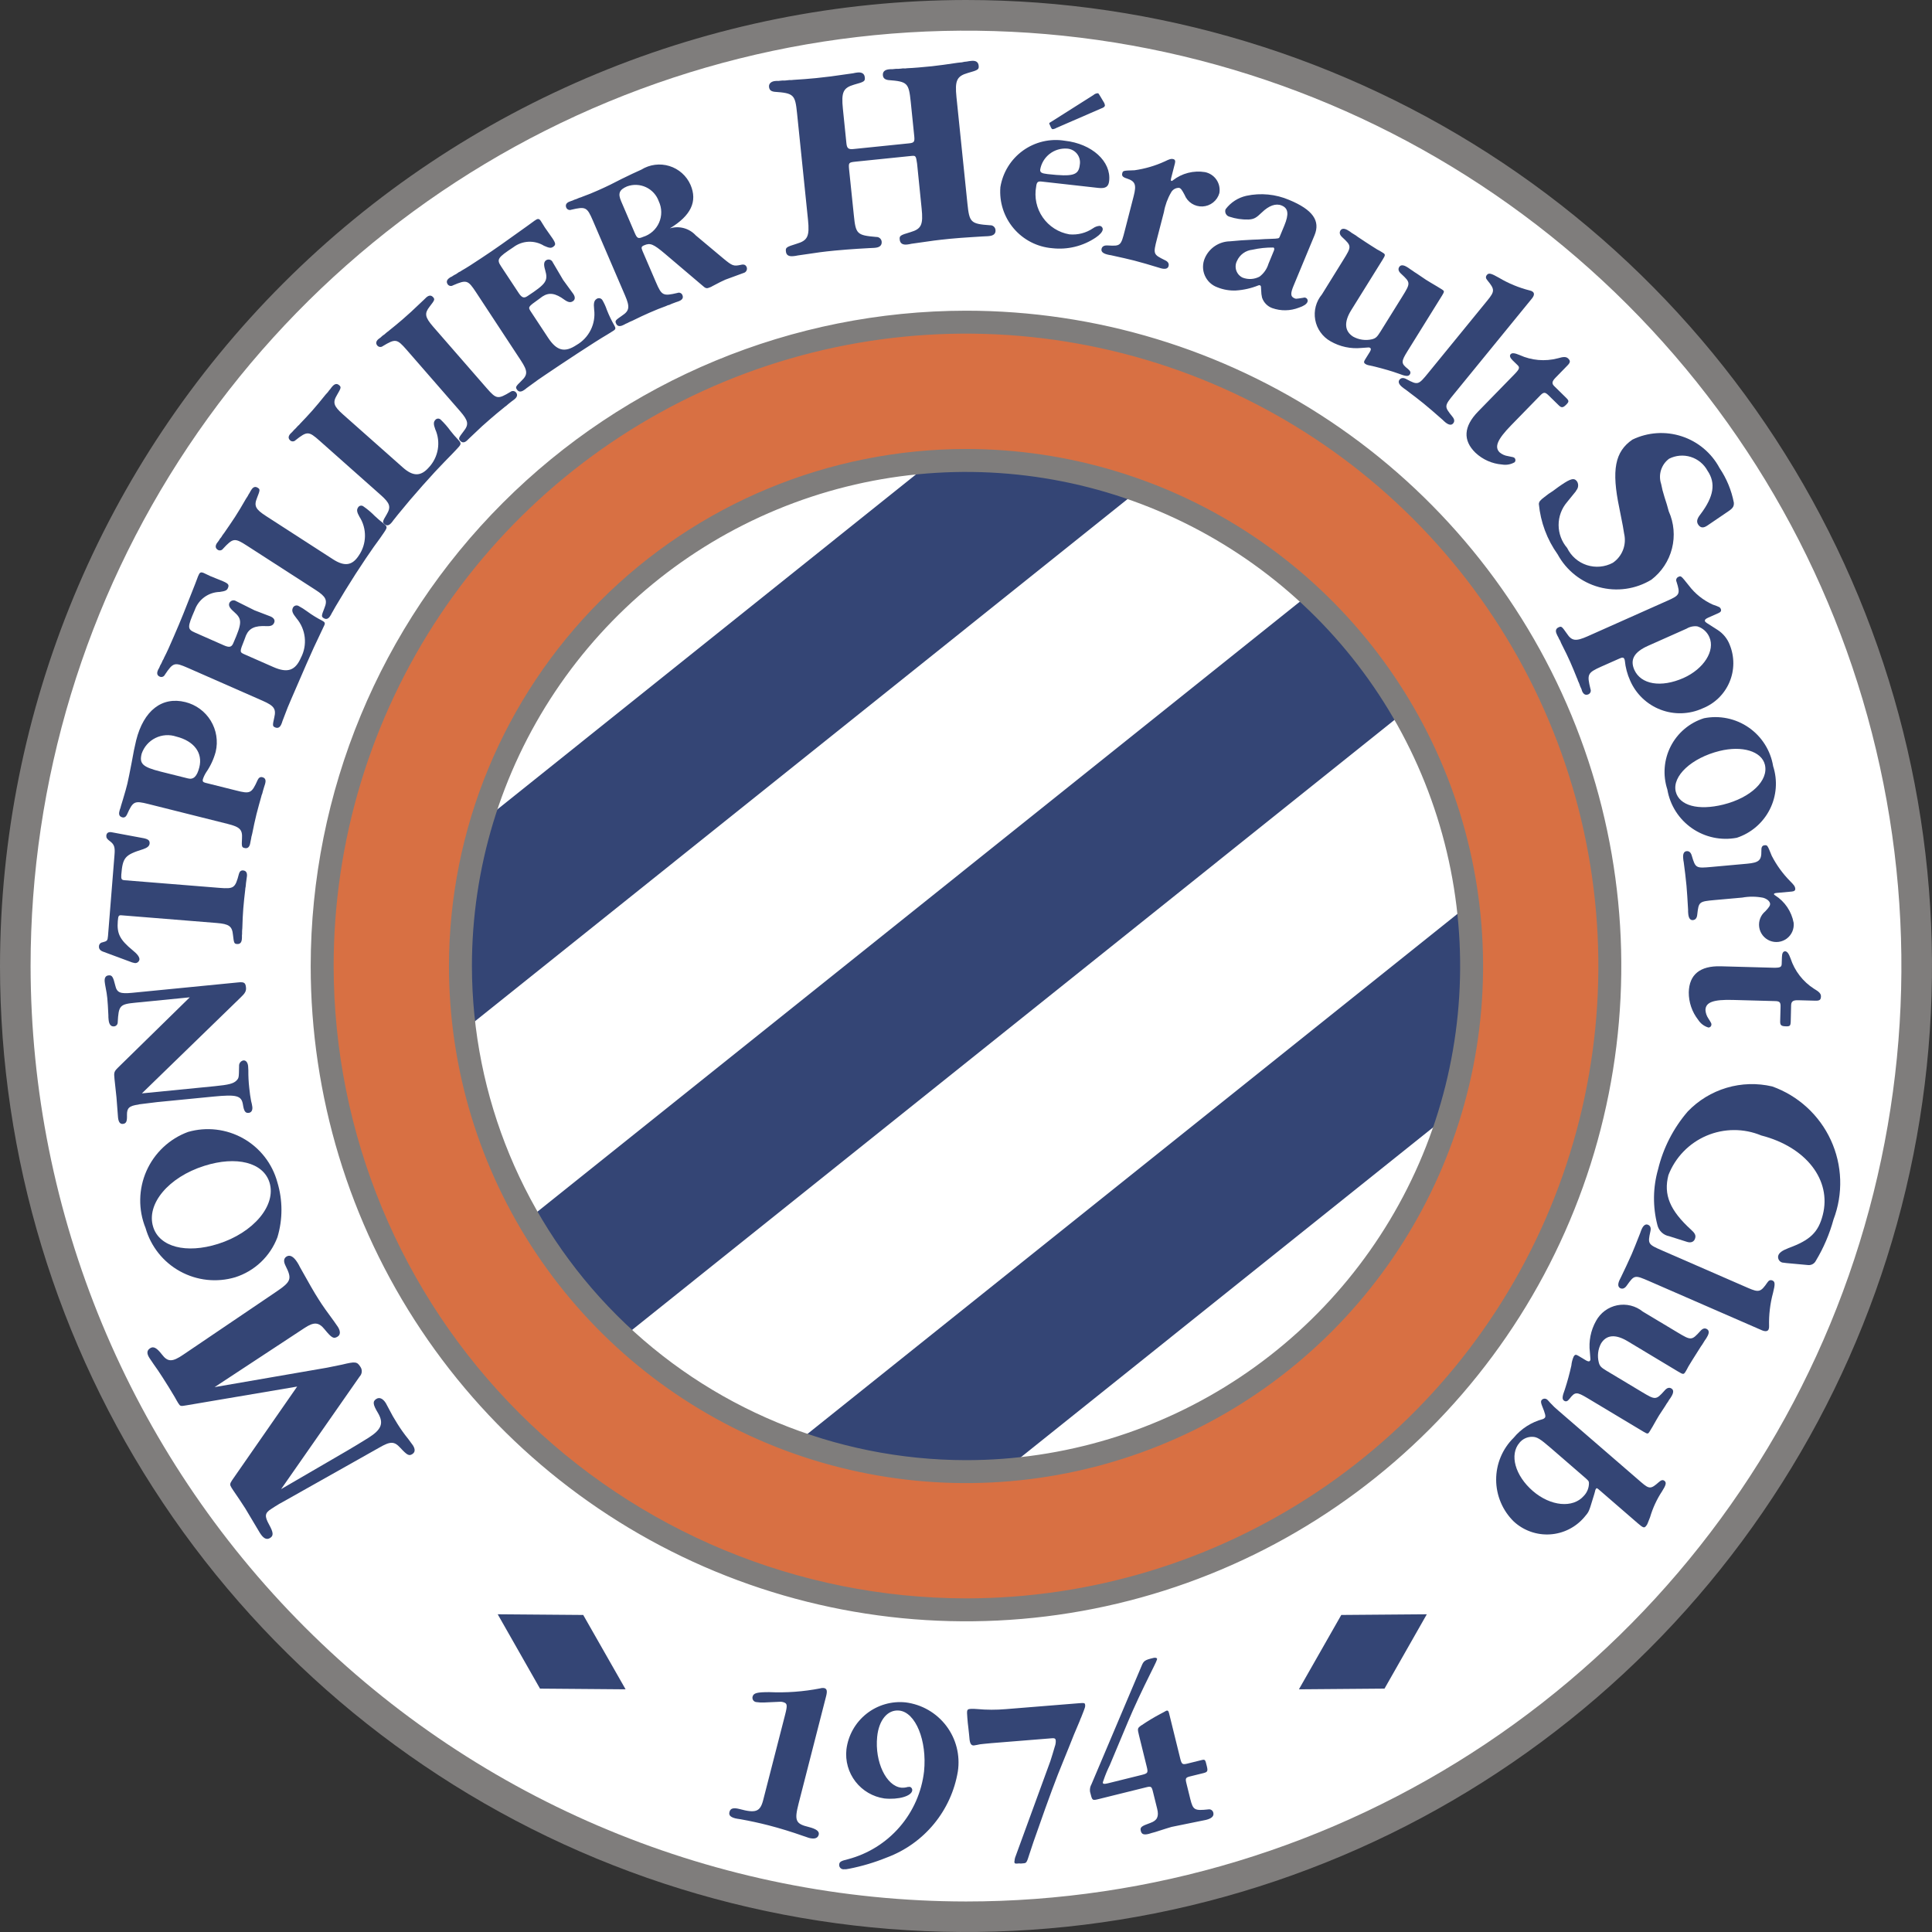
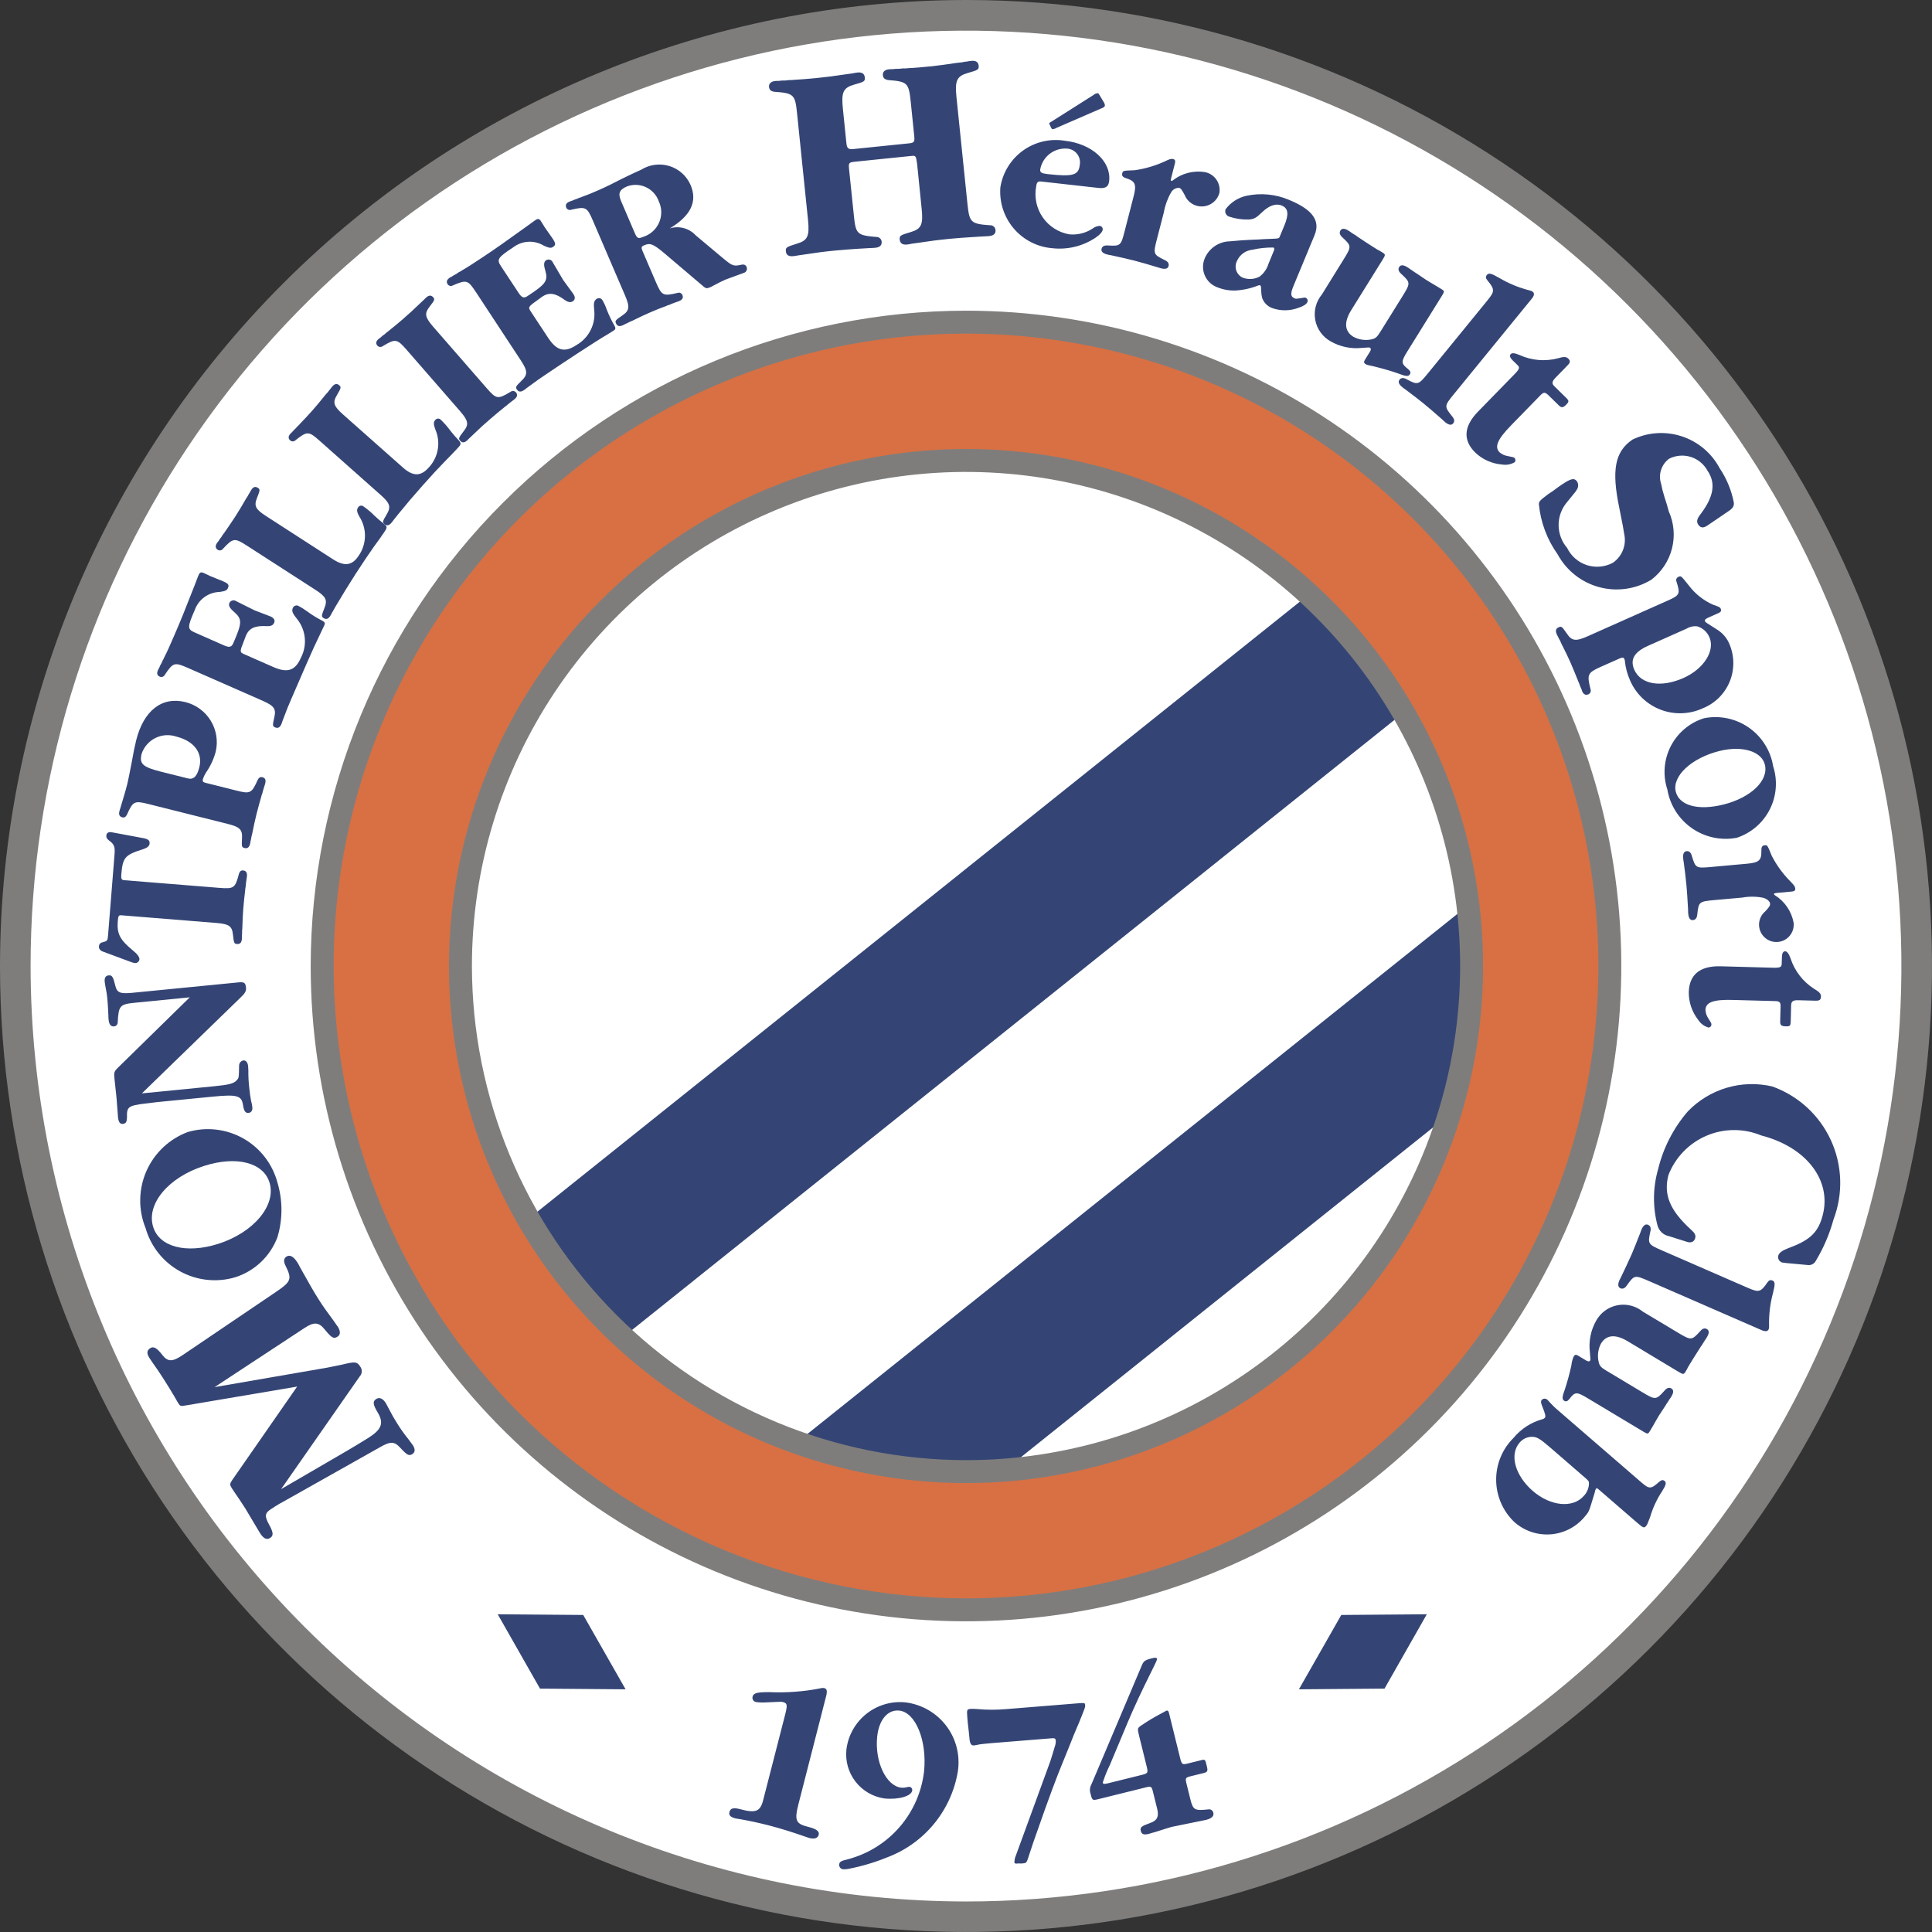
<svg xmlns="http://www.w3.org/2000/svg" width="150" height="150" viewBox="0 0 150 150" fill="none">
  <rect x="0" y="0" width="150" height="150" fill="#333333" stroke="none" />
-   <path d="M114.209 75.003C114.209 82.767 111.907 90.356 107.594 96.811C103.281 103.266 97.15 108.298 89.978 111.269C82.805 114.24 74.913 115.017 67.298 113.503C59.684 111.988 52.689 108.25 47.2 102.76C41.71 97.271 37.971 90.276 36.456 82.662C34.942 75.048 35.719 67.155 38.69 59.982C41.661 52.81 46.692 46.679 53.147 42.366C59.602 38.052 67.192 35.75 74.955 35.75C80.11 35.749 85.215 36.764 89.977 38.737C94.74 40.71 99.067 43.601 102.713 47.246C106.358 50.891 109.249 55.219 111.222 59.981C113.194 64.744 114.209 69.849 114.209 75.004" fill="white" />
  <path d="M34.812 75.003C34.812 82.943 37.166 90.704 41.577 97.306C45.988 103.908 52.258 109.053 59.593 112.092C66.928 115.13 75 115.925 82.787 114.376C90.574 112.827 97.727 109.004 103.342 103.389C108.956 97.775 112.779 90.622 114.328 82.835C115.877 75.048 115.082 66.976 112.044 59.641C109.005 52.306 103.86 46.036 97.258 41.625C90.657 37.214 82.895 34.859 74.956 34.859C64.312 34.871 54.109 39.105 46.583 46.631C39.057 54.157 34.824 64.36 34.812 75.003ZM36.593 75.003C36.593 67.416 38.843 59.999 43.059 53.69C47.274 47.382 53.266 42.465 60.275 39.561C67.285 36.657 74.999 35.898 82.44 37.378C89.882 38.858 96.717 42.512 102.082 47.877C107.448 53.242 111.101 60.078 112.581 67.519C114.062 74.961 113.302 82.674 110.398 89.684C107.495 96.694 102.578 102.685 96.269 106.901C89.96 111.116 82.543 113.366 74.956 113.366C64.785 113.355 55.034 109.309 47.842 102.117C40.65 94.925 36.605 85.174 36.593 75.003Z" fill="#7F7D7C" />
  <path d="M0 75.003C0.001 89.836 4.4 104.336 12.641 116.67C20.882 129.003 32.596 138.615 46.3 144.292C60.005 149.968 75.084 151.453 89.633 148.559C104.181 145.665 117.544 138.522 128.033 128.033C138.522 117.544 145.665 104.181 148.559 89.632C151.453 75.084 149.968 60.004 144.291 46.3C138.615 32.596 129.003 20.882 116.669 12.641C104.336 4.4 89.836 0 75.002 0C55.118 0.023 36.054 7.933 21.993 21.994C7.932 36.054 0.023 55.118 0 75.003Z" fill="#7F7D7C" />
  <path d="M2.375 75.003C2.375 60.639 6.635 46.598 14.616 34.656C22.596 22.713 33.939 13.405 47.21 7.908C60.481 2.412 75.083 0.974 89.171 3.777C103.259 6.58 116.199 13.497 126.356 23.654C136.512 33.811 143.428 46.752 146.23 60.84C149.032 74.928 147.593 89.531 142.096 102.801C136.598 116.071 127.289 127.413 115.346 135.393C103.402 143.373 89.361 147.632 74.997 147.631C55.742 147.609 37.283 139.95 23.668 126.334C10.054 112.718 2.396 94.258 2.375 75.003Z" fill="white" />
  <path d="M57.728 114.179L75.051 117.576L114.893 85.692L116.514 67.147L57.728 114.179Z" fill="#344575" />
-   <path d="M116.008 66.481L55.78 114.667L75.3 118.497L115.741 86.138L117.57 65.228L116.008 66.481ZM115.516 69.064C115.243 72.171 114.156 84.635 114.103 85.259C113.544 85.704 75.455 116.181 74.855 116.662C74.19 116.531 62.563 114.251 59.73 113.698C62.402 111.561 112.63 71.374 115.516 69.064Z" fill="white" />
+   <path d="M116.008 66.481L55.78 114.667L75.3 118.497L115.741 86.138L117.57 65.228L116.008 66.481M115.516 69.064C115.243 72.171 114.156 84.635 114.103 85.259C113.544 85.704 75.455 116.181 74.855 116.662C74.19 116.531 62.563 114.251 59.73 113.698C62.402 111.561 112.63 71.374 115.516 69.064Z" fill="white" />
  <path d="M35.75 97.765L105.795 41.724L114.21 52.241L44.164 108.283L35.75 97.765Z" fill="#344575" />
  <path d="M105.253 41.053L34.544 97.629L44.028 109.482L115.408 52.372L105.924 40.519L105.253 41.053ZM105.657 42.924C106.53 44.016 112.13 51.012 113.003 52.104C111.708 53.144 45.595 106.044 44.295 107.077C43.422 105.984 37.822 98.989 36.949 97.896C38.249 96.857 104.356 43.963 105.657 42.924Z" fill="white" />
-   <path d="M93.543 35.037C88.462 33.086 83.251 31.49 77.948 30.263L30.417 68.293L31.515 69.391V84.671L93.543 35.037Z" fill="#344575" />
  <path d="M77.421 29.598L29.141 68.228C29.141 68.228 30.364 69.451 30.667 69.748V86.453L95.242 34.782L93.858 34.242C88.74 32.279 83.491 30.672 78.151 29.432L77.747 29.337L77.421 29.598ZM78.163 31.195C82.8 32.293 87.367 33.667 91.839 35.31C89.63 37.08 34.984 80.805 32.377 82.89V69.035C32.377 69.035 31.902 68.566 31.706 68.37C33.143 67.218 77.528 31.7 78.163 31.195Z" fill="white" />
  <path d="M25.69 75.003C25.69 84.755 28.582 94.288 34 102.397C39.418 110.505 47.119 116.825 56.129 120.557C65.138 124.289 75.052 125.265 84.617 123.363C94.181 121.46 102.967 116.764 109.863 109.869C116.758 102.973 121.455 94.187 123.357 84.623C125.26 75.058 124.283 65.144 120.551 56.134C116.819 47.125 110.499 39.424 102.391 34.006C94.282 28.588 84.749 25.696 74.997 25.696C61.925 25.712 49.393 30.911 40.149 40.155C30.905 49.398 25.706 61.931 25.69 75.003ZM36.385 75.003C36.385 67.366 38.649 59.9 42.892 53.549C47.135 47.198 53.166 42.248 60.222 39.325C67.278 36.402 75.042 35.637 82.533 37.127C90.024 38.617 96.905 42.295 102.305 47.695C107.706 53.096 111.384 59.977 112.874 67.468C114.363 74.959 113.599 82.723 110.675 89.779C107.752 96.835 102.803 102.866 96.452 107.109C90.101 111.352 82.635 113.616 74.997 113.615C64.761 113.603 54.947 109.531 47.708 102.293C40.469 95.054 36.398 85.24 36.385 75.003Z" fill="#D87043" />
  <path d="M34.858 75.003C34.858 82.943 37.213 90.704 41.624 97.306C46.035 103.908 52.305 109.053 59.64 112.092C66.975 115.13 75.047 115.925 82.834 114.376C90.621 112.827 97.774 109.004 103.389 103.389C109.003 97.775 112.826 90.622 114.375 82.835C115.924 75.048 115.129 66.976 112.091 59.641C109.052 52.306 103.907 46.036 97.305 41.625C90.704 37.214 82.942 34.859 75.002 34.859C64.359 34.87 54.154 39.103 46.628 46.629C39.102 54.155 34.869 64.36 34.858 75.003ZM36.64 75.003C36.64 67.416 38.89 59.999 43.105 53.69C47.321 47.382 53.312 42.465 60.322 39.561C67.332 36.657 75.045 35.898 82.487 37.378C89.928 38.858 96.764 42.512 102.129 47.877C107.494 53.242 111.148 60.078 112.628 67.519C114.108 74.961 113.348 82.674 110.445 89.684C107.541 96.694 102.624 102.685 96.316 106.901C90.007 111.116 82.59 113.366 75.002 113.366C64.832 113.355 55.08 109.309 47.888 102.117C40.697 94.925 36.651 85.174 36.64 75.003Z" fill="#7F7D7C" />
  <path d="M24.122 75.003C24.123 85.066 27.107 94.902 32.698 103.268C38.289 111.635 46.235 118.155 55.531 122.006C64.828 125.856 75.058 126.864 84.927 124.9C94.796 122.937 103.861 118.092 110.976 110.976C118.092 103.861 122.937 94.796 124.9 84.927C126.864 75.058 125.856 64.828 122.006 55.531C118.155 46.235 111.635 38.289 103.268 32.698C94.902 27.107 85.066 24.123 75.003 24.122C61.513 24.136 48.579 29.501 39.04 39.04C29.501 48.579 24.136 61.513 24.122 75.003ZM25.904 75.003C25.903 65.293 28.782 55.8 34.176 47.726C39.571 39.652 47.238 33.358 56.209 29.642C65.18 25.925 75.052 24.953 84.576 26.846C94.1 28.74 102.848 33.416 109.715 40.282C116.581 47.148 121.258 55.895 123.153 65.419C125.048 74.943 124.076 84.815 120.36 93.786C116.645 102.758 110.352 110.426 102.279 115.821C94.205 121.216 84.713 124.096 75.003 124.097C61.986 124.082 49.507 118.905 40.303 109.701C31.098 100.498 25.92 88.019 25.904 75.003Z" fill="#7F7D7C" />
  <path d="M14.52 109.102C14.003 109.191 14.003 109.191 13.836 108.936C13.795 108.865 13.658 108.645 13.563 108.461C13.259 107.946 12.944 107.437 12.619 106.934C12.392 106.577 12.154 106.227 11.906 105.883C11.793 105.711 11.651 105.515 11.609 105.444C11.378 105.088 11.389 104.844 11.663 104.672C11.918 104.506 12.179 104.654 12.565 105.153C13.017 105.747 13.367 105.771 14.246 105.165L21.378 100.337C22.619 99.5 22.691 99.315 22.162 98.258C22.002 97.932 22.026 97.7 22.245 97.558C22.507 97.398 22.792 97.552 23.083 98.009C23.161 98.129 23.23 98.254 23.29 98.383C23.938 99.547 24.43 100.408 24.728 100.865C25.036 101.364 25.464 101.952 25.921 102.57C26.034 102.742 26.176 102.938 26.236 103.021C26.45 103.365 26.432 103.639 26.212 103.775C25.903 103.971 25.749 103.876 25.209 103.217C24.751 102.647 24.377 102.617 23.635 103.11L16.663 107.695L25.393 106.186C25.773 106.109 26.159 106.032 26.557 105.949C27.59 105.699 27.721 105.711 27.982 106.121C28.061 106.235 28.098 106.374 28.086 106.513C28.074 106.651 28.014 106.781 27.917 106.881L21.824 115.617L26.978 112.618C27.447 112.339 28.041 111.988 28.605 111.632C29.609 110.997 29.805 110.515 29.366 109.737C28.938 109.031 28.915 108.805 29.223 108.609C29.461 108.461 29.728 108.579 29.954 108.936C29.995 109.007 30.103 109.203 30.192 109.381C30.376 109.749 30.607 110.153 30.845 110.527C31.104 110.945 31.39 111.346 31.7 111.727C31.848 111.923 32.003 112.131 32.062 112.22C32.252 112.529 32.235 112.754 32.009 112.897C31.754 113.057 31.611 112.98 31.082 112.41C30.607 111.893 30.316 111.887 29.426 112.404L21.972 116.602C21.77 116.703 21.598 116.81 21.36 116.959L21.058 117.155C20.559 117.47 20.523 117.707 20.897 118.378C21.23 118.984 21.247 119.233 20.974 119.405C20.701 119.578 20.452 119.453 20.173 119.007L19.044 117.113C18.738 116.637 18.423 116.165 18.1 115.7L17.981 115.516C17.833 115.278 17.833 115.201 18.029 114.91L23.071 107.653L14.52 109.102ZM11.895 95.265C11.33 93.484 13.082 91.393 15.867 90.515C18.356 89.725 20.434 90.253 20.921 91.797C21.479 93.567 19.692 95.705 16.924 96.578C14.448 97.356 12.381 96.815 11.894 95.265M11.301 95.343C11.503 96.053 11.845 96.716 12.305 97.294C12.765 97.871 13.335 98.352 13.983 98.707C14.63 99.063 15.341 99.287 16.076 99.366C16.81 99.445 17.553 99.377 18.261 99.167C19.006 98.93 19.688 98.528 20.256 97.99C20.823 97.452 21.262 96.793 21.539 96.061C21.959 94.667 21.956 93.179 21.533 91.785C21.338 91.071 21.004 90.402 20.548 89.818C20.093 89.234 19.526 88.747 18.881 88.384C18.236 88.021 17.525 87.79 16.789 87.704C16.054 87.618 15.309 87.679 14.597 87.884C13.883 88.147 13.23 88.552 12.676 89.073C12.122 89.593 11.678 90.22 11.37 90.916C11.063 91.612 10.899 92.362 10.887 93.122C10.875 93.883 11.015 94.638 11.301 95.343ZM10.523 77.848C9.293 77.967 9.21 78.068 9.139 79.38C9.139 79.458 9.11 79.533 9.057 79.59C9.004 79.647 8.932 79.683 8.854 79.689C8.611 79.712 8.468 79.54 8.432 79.172C8.418 79.054 8.412 78.935 8.414 78.816C8.384 78.228 8.367 77.842 8.331 77.503C8.303 77.232 8.262 76.963 8.206 76.696C8.171 76.512 8.135 76.316 8.129 76.221C8.099 75.912 8.206 75.746 8.438 75.728C8.699 75.698 8.788 75.847 8.949 76.512C9.079 77.076 9.323 77.171 10.261 77.082L18.486 76.274C18.944 76.227 19.062 76.292 19.098 76.66C19.128 76.939 19.033 77.117 18.676 77.45L11.016 84.89L16.669 84.332C17.762 84.225 18.124 84.13 18.362 83.892C18.546 83.685 18.546 83.702 18.563 82.77C18.555 82.669 18.584 82.568 18.645 82.487C18.707 82.406 18.796 82.35 18.896 82.331C19.092 82.313 19.235 82.485 19.264 82.776C19.27 82.836 19.27 82.978 19.282 83.103C19.277 83.561 19.301 84.019 19.353 84.475C19.389 84.831 19.442 85.211 19.496 85.484C19.539 85.634 19.571 85.787 19.591 85.941C19.621 86.215 19.508 86.387 19.294 86.405C19.05 86.428 18.938 86.268 18.86 85.751C18.747 85.063 18.379 84.961 16.55 85.14L12.197 85.567C10.404 85.787 10.879 85.727 10.754 85.757C10.024 85.858 9.852 86.031 9.858 86.559C9.875 87.082 9.799 87.23 9.537 87.26C9.323 87.278 9.199 87.117 9.163 86.749L9.044 85.211L8.89 83.78C8.837 83.257 8.848 83.198 9.187 82.865L14.733 77.432L10.523 77.848ZM17.037 68.934C18.16 69.023 18.261 68.958 18.551 67.847C18.599 67.663 18.711 67.568 18.866 67.58C19.098 67.598 19.193 67.746 19.175 68.008L19.163 68.097C19.133 68.34 19.145 68.192 19.098 68.572L19.086 68.714L19.074 68.833L19.05 68.958L19.038 69.094C18.98 69.57 18.93 70.048 18.89 70.526C18.848 71.048 18.836 71.387 18.813 72.082L18.801 72.206L18.795 72.349V72.503L18.783 72.64C18.788 72.733 18.786 72.826 18.777 72.919C18.753 73.18 18.635 73.311 18.403 73.293C18.189 73.275 18.16 73.24 18.088 72.58C18.023 71.909 17.785 71.737 16.817 71.66L9.46 71.066C9.21 71.042 9.181 71.09 9.145 71.517C9.068 72.491 9.305 72.96 10.309 73.786C10.671 74.077 10.838 74.308 10.826 74.493C10.814 74.577 10.769 74.654 10.701 74.706C10.634 74.758 10.549 74.782 10.464 74.772C10.396 74.761 10.328 74.745 10.262 74.724L8.023 73.893C7.779 73.81 7.667 73.661 7.684 73.477C7.684 73.4 7.711 73.326 7.762 73.268C7.812 73.21 7.882 73.172 7.958 73.162C8.32 73.067 8.355 73.037 8.385 72.669L8.89 66.369C8.943 65.769 8.866 65.561 8.545 65.318C8.308 65.145 8.243 65.044 8.254 64.878C8.272 64.664 8.433 64.569 8.676 64.617L11.164 65.08C11.514 65.157 11.633 65.258 11.616 65.49C11.598 65.692 11.432 65.828 11.081 65.941C9.698 66.375 9.526 66.576 9.418 67.901C9.395 68.239 9.43 68.322 9.662 68.34L17.037 68.934ZM12.476 59.908C11.069 59.551 10.802 59.296 10.998 58.518C11.179 57.985 11.564 57.546 12.068 57.297C12.572 57.048 13.155 57.008 13.688 57.188C15.066 57.532 15.76 58.453 15.475 59.575C15.297 60.282 15.024 60.549 14.59 60.436L12.476 59.908ZM15.939 60.775C15.76 60.727 15.713 60.656 15.749 60.507C15.812 60.31 15.902 60.123 16.016 59.949C16.347 59.468 16.594 58.934 16.746 58.369C16.941 57.545 16.803 56.677 16.361 55.955C15.92 55.232 15.211 54.713 14.389 54.509C12.577 54.058 11.152 55.163 10.57 57.485C10.475 57.859 10.333 58.56 10.226 59.183C10.077 59.943 9.959 60.567 9.887 60.852C9.798 61.197 9.733 61.452 9.549 62.057C9.389 62.574 9.365 62.663 9.353 62.722C9.317 62.809 9.289 62.898 9.27 62.99C9.205 63.245 9.276 63.405 9.501 63.459C9.65 63.5 9.78 63.417 9.858 63.245C10.327 62.2 10.434 62.152 11.526 62.425L17.685 63.97C18.629 64.207 18.831 64.415 18.789 65.092C18.753 65.733 18.771 65.787 18.985 65.84C19.211 65.894 19.347 65.787 19.413 65.531C19.436 65.441 19.454 65.35 19.466 65.258L19.496 65.122L19.52 64.967L19.555 64.837L19.585 64.712C19.682 64.213 19.791 63.716 19.911 63.222C20.048 62.681 20.161 62.295 20.28 61.867L20.315 61.731L20.363 61.612L20.393 61.493L20.428 61.363C20.535 60.988 20.499 61.137 20.571 60.899L20.594 60.81C20.66 60.555 20.588 60.395 20.363 60.341C20.214 60.3 20.084 60.383 20.006 60.555C19.537 61.6 19.43 61.654 18.338 61.375L15.939 60.775ZM21.212 51.784C22.328 52.277 22.928 52.063 23.367 51.059C23.618 50.574 23.72 50.024 23.658 49.481C23.597 48.938 23.376 48.425 23.023 48.007C22.708 47.615 22.637 47.431 22.732 47.205C22.749 47.164 22.774 47.126 22.806 47.095C22.838 47.064 22.877 47.04 22.919 47.025C22.961 47.01 23.006 47.004 23.05 47.007C23.095 47.011 23.138 47.024 23.177 47.045C23.416 47.172 23.644 47.317 23.861 47.478C24.227 47.747 24.614 47.985 25.019 48.191C25.22 48.298 25.256 48.381 25.179 48.547C25.149 48.619 25.03 48.856 24.941 49.052C24.544 49.871 24.163 50.699 23.801 51.534C23.396 52.454 22.996 53.377 22.601 54.302C22.305 54.979 22.411 54.741 21.931 55.982C21.907 56.072 21.875 56.16 21.836 56.244C21.729 56.481 21.574 56.564 21.361 56.475C21.164 56.386 21.147 56.345 21.295 55.703C21.45 55.044 21.289 54.801 20.392 54.408L14.585 51.855C13.551 51.404 13.445 51.422 12.797 52.39C12.764 52.459 12.706 52.513 12.634 52.541C12.562 52.569 12.482 52.567 12.411 52.538C12.197 52.449 12.156 52.277 12.263 52.033L12.298 51.95L12.352 51.873L12.387 51.784L12.441 51.659L12.518 51.523L12.577 51.398L12.625 51.285L12.696 51.166L12.744 51.053C12.975 50.608 13.148 50.216 13.498 49.408C13.752 48.828 13.997 48.244 14.234 47.657C15.428 44.634 15.072 45.56 15.38 44.735L15.434 44.622C15.511 44.438 15.618 44.402 15.802 44.479L16.342 44.735L17.322 45.133C17.744 45.317 17.803 45.412 17.691 45.667C17.619 45.833 17.489 45.899 17.055 45.958C16.631 45.969 16.219 46.108 15.874 46.357C15.53 46.606 15.269 46.953 15.125 47.353C14.537 48.702 14.537 48.85 15.131 49.111L17.394 50.109C17.804 50.287 17.976 50.246 18.107 49.949C18.813 48.334 18.813 48.066 18.154 47.49C17.827 47.205 17.726 47.015 17.809 46.813C17.831 46.767 17.863 46.726 17.903 46.693C17.942 46.66 17.988 46.635 18.038 46.622C18.087 46.608 18.14 46.606 18.19 46.614C18.241 46.623 18.289 46.642 18.332 46.671L19.757 47.383L21.01 47.864C21.277 47.983 21.372 48.161 21.283 48.357C21.194 48.553 21.028 48.63 20.683 48.612C19.793 48.565 19.347 48.773 19.098 49.337L18.991 49.628C18.581 50.661 18.581 50.626 19.05 50.833L21.212 51.784ZM19.163 42.359C18.213 41.748 18.094 41.766 17.316 42.603C17.273 42.666 17.207 42.71 17.132 42.727C17.057 42.743 16.979 42.731 16.913 42.692C16.717 42.567 16.699 42.389 16.841 42.169C16.876 42.118 16.914 42.068 16.954 42.021L17.008 41.944L17.079 41.825L17.18 41.706L17.251 41.587L17.322 41.486L17.399 41.386L17.477 41.273C17.714 40.928 17.97 40.56 18.249 40.133C18.564 39.64 18.73 39.361 19.086 38.743L19.151 38.642L19.229 38.523L19.3 38.387L19.377 38.268C19.417 38.186 19.463 38.106 19.514 38.03C19.656 37.805 19.822 37.745 20.019 37.876C20.197 37.989 20.197 38.048 19.959 38.648C19.704 39.271 19.829 39.533 20.648 40.061L25.862 43.428C26.759 44.004 27.352 43.909 27.857 43.131C28.161 42.689 28.328 42.167 28.336 41.63C28.345 41.094 28.195 40.566 27.905 40.115C27.709 39.765 27.679 39.586 27.792 39.414C27.81 39.376 27.837 39.343 27.87 39.317C27.903 39.291 27.942 39.273 27.983 39.263C28.024 39.254 28.066 39.255 28.107 39.264C28.148 39.274 28.187 39.292 28.219 39.319C28.531 39.534 28.821 39.779 29.086 40.049C29.309 40.262 29.543 40.462 29.787 40.649C30.054 40.857 30.072 40.946 29.906 41.201L29.805 41.356C29.508 41.789 29.544 41.742 29.015 42.466C28.623 43.019 28.22 43.624 27.596 44.58C27.062 45.414 26.543 46.258 26.04 47.11C25.856 47.431 25.802 47.544 25.767 47.591C25.727 47.676 25.681 47.757 25.63 47.835C25.488 48.055 25.321 48.114 25.125 47.989C24.947 47.87 24.947 47.817 25.185 47.217C25.44 46.594 25.315 46.326 24.496 45.798L19.163 42.359Z" fill="#344575" />
  <path d="M24.811 34.217C23.968 33.469 23.849 33.463 22.946 34.176C22.894 34.231 22.822 34.265 22.746 34.269C22.67 34.274 22.595 34.249 22.537 34.199C22.364 34.045 22.37 33.873 22.549 33.671L22.679 33.546L22.744 33.475L22.834 33.374L22.947 33.267L23.041 33.166L23.125 33.071L23.22 32.988L23.308 32.887C23.599 32.584 23.909 32.257 24.247 31.877C24.633 31.438 24.84 31.182 25.286 30.63L25.369 30.541L25.464 30.434L25.553 30.31L25.642 30.209C25.694 30.131 25.752 30.058 25.814 29.989C25.992 29.793 26.165 29.757 26.337 29.912C26.497 30.054 26.491 30.114 26.165 30.666C25.814 31.248 25.898 31.527 26.628 32.174L31.271 36.29C32.068 37.002 32.667 36.996 33.285 36.302C33.653 35.912 33.898 35.422 33.989 34.894C34.08 34.366 34.013 33.822 33.795 33.332C33.653 32.952 33.653 32.768 33.783 32.62C33.808 32.585 33.84 32.556 33.876 32.536C33.913 32.515 33.954 32.503 33.996 32.5C34.038 32.497 34.081 32.504 34.12 32.519C34.159 32.535 34.195 32.559 34.224 32.59C34.498 32.852 34.748 33.138 34.971 33.445C35.16 33.687 35.36 33.919 35.572 34.14C35.809 34.389 35.815 34.479 35.606 34.71L35.482 34.847C35.126 35.233 35.161 35.185 34.538 35.827C34.062 36.314 33.569 36.842 32.809 37.697C32.151 38.437 31.51 39.191 30.886 39.96C30.654 40.245 30.582 40.352 30.541 40.393C30.489 40.471 30.432 40.545 30.369 40.613C30.191 40.809 30.024 40.845 29.846 40.69C29.686 40.548 29.692 40.488 30.024 39.936C30.369 39.354 30.285 39.075 29.561 38.434L24.811 34.217ZM37.792 30.143C38.535 30.993 38.654 31.016 39.633 30.423C39.694 30.376 39.77 30.353 39.847 30.358C39.924 30.364 39.996 30.397 40.049 30.453C40.203 30.624 40.168 30.803 39.972 30.975L39.901 31.034C39.705 31.183 39.818 31.082 39.52 31.325L39.413 31.414L39.319 31.497L39.218 31.569L39.111 31.658C38.796 31.913 38.428 32.21 38.078 32.519C37.495 33.024 37.472 33.041 36.45 34.015C36.389 34.082 36.323 34.146 36.255 34.205C36.059 34.384 35.88 34.389 35.726 34.217C35.584 34.051 35.601 33.997 35.993 33.487C36.415 32.958 36.367 32.673 35.732 31.937L31.563 27.15C30.82 26.301 30.702 26.283 29.722 26.871C29.662 26.919 29.585 26.943 29.508 26.938C29.431 26.932 29.359 26.898 29.306 26.841C29.152 26.669 29.188 26.491 29.39 26.319C29.436 26.28 29.486 26.244 29.538 26.212L29.603 26.152L29.71 26.057L29.841 25.968L29.942 25.879L30.037 25.796L30.138 25.725L30.244 25.636C30.582 25.367 30.915 25.091 31.242 24.81C31.86 24.27 31.86 24.27 32.905 23.278C32.967 23.212 33.032 23.148 33.101 23.088C33.303 22.916 33.475 22.904 33.63 23.076C33.772 23.242 33.755 23.296 33.356 23.806C32.941 24.335 32.989 24.62 33.623 25.356L37.792 30.143ZM42.555 26.224C43.226 27.246 43.844 27.394 44.758 26.788C45.233 26.517 45.617 26.111 45.861 25.621C46.105 25.132 46.199 24.581 46.13 24.039C46.077 23.54 46.118 23.344 46.32 23.207C46.356 23.182 46.398 23.164 46.441 23.156C46.485 23.148 46.529 23.148 46.573 23.158C46.616 23.169 46.656 23.188 46.692 23.215C46.727 23.241 46.756 23.275 46.778 23.314C46.915 23.55 47.028 23.798 47.115 24.057C47.28 24.479 47.477 24.887 47.703 25.28C47.816 25.482 47.798 25.565 47.645 25.666C47.58 25.713 47.353 25.844 47.169 25.963C46.611 26.289 45.845 26.783 44.859 27.424C43.986 28 42.787 28.79 42.353 29.092C41.736 29.502 41.956 29.36 40.88 30.137C40.811 30.2 40.735 30.256 40.655 30.304C40.435 30.446 40.263 30.434 40.133 30.244C40.014 30.06 40.02 30.019 40.495 29.556C40.981 29.092 40.975 28.801 40.441 27.988L36.955 22.685C36.331 21.741 36.231 21.699 35.167 22.156C35.102 22.198 35.022 22.212 34.946 22.197C34.87 22.181 34.802 22.137 34.758 22.073C34.633 21.883 34.687 21.717 34.907 21.568L34.983 21.515L35.072 21.479L35.15 21.426L35.263 21.355L35.405 21.283L35.518 21.206L35.619 21.135L35.744 21.075L35.85 21.004C36.278 20.761 36.641 20.523 37.377 20.036C37.905 19.689 38.428 19.332 38.944 18.967C41.587 17.079 40.785 17.661 41.498 17.138L41.599 17.073C41.766 16.96 41.872 16.984 41.985 17.15L42.306 17.667L42.906 18.522C43.16 18.914 43.16 19.021 42.929 19.175C42.775 19.276 42.633 19.258 42.234 19.08C41.872 18.857 41.45 18.749 41.025 18.77C40.6 18.791 40.191 18.941 39.853 19.199C38.63 20.006 38.547 20.137 38.903 20.678L40.263 22.738C40.513 23.118 40.678 23.172 40.946 22.994C42.419 22.026 42.567 21.8 42.324 20.957C42.199 20.541 42.223 20.321 42.407 20.202C42.45 20.175 42.499 20.158 42.55 20.152C42.601 20.145 42.652 20.15 42.701 20.166C42.75 20.182 42.794 20.209 42.832 20.244C42.869 20.279 42.898 20.321 42.917 20.369L43.725 21.741L44.516 22.827C44.675 23.071 44.657 23.267 44.48 23.385C44.301 23.504 44.117 23.48 43.832 23.279C43.114 22.75 42.627 22.685 42.11 23.023L41.861 23.207C40.958 23.855 40.975 23.825 41.255 24.252L42.555 26.224ZM48.233 15.642C47.959 15.018 48.078 14.733 48.684 14.472C48.921 14.384 49.174 14.345 49.427 14.356C49.68 14.367 49.928 14.428 50.158 14.536C50.387 14.644 50.593 14.796 50.763 14.984C50.933 15.171 51.064 15.391 51.148 15.63C51.27 15.889 51.336 16.171 51.339 16.457C51.343 16.743 51.285 17.026 51.169 17.288C51.054 17.55 50.884 17.784 50.67 17.974C50.456 18.165 50.204 18.307 49.931 18.391C49.551 18.551 49.468 18.522 49.272 18.065L48.233 15.642ZM45.114 15.315L44.978 15.357L44.865 15.404L44.74 15.458L44.592 15.505L44.467 15.564L44.379 15.594C44.317 15.61 44.257 15.632 44.2 15.659C43.962 15.76 43.88 15.915 43.968 16.129C44.001 16.199 44.059 16.253 44.131 16.282C44.203 16.311 44.282 16.311 44.355 16.283C45.471 16.022 45.578 16.075 46.023 17.108L48.529 22.94C48.916 23.837 48.868 24.128 48.303 24.502C47.775 24.864 47.739 24.912 47.828 25.108C47.917 25.321 48.09 25.369 48.334 25.262C48.419 25.227 48.502 25.185 48.583 25.137L48.708 25.084L48.844 25.013L48.974 24.953L49.087 24.906C49.699 24.609 50.002 24.461 50.417 24.282C50.941 24.057 51.279 23.914 51.718 23.76L51.849 23.7L51.968 23.671L52.081 23.617L52.211 23.564C52.568 23.427 52.425 23.486 52.657 23.404L52.746 23.368C52.989 23.261 53.072 23.113 52.977 22.899C52.947 22.829 52.89 22.773 52.819 22.744C52.748 22.715 52.669 22.715 52.597 22.744C51.481 23.005 51.374 22.952 50.928 21.913L49.883 19.484C49.77 19.217 49.788 19.139 50.014 19.044C50.483 18.843 50.721 18.938 51.623 19.698L54.539 22.174C54.788 22.406 54.877 22.417 55.133 22.304C55.2 22.28 55.264 22.248 55.323 22.209C55.471 22.127 55.679 22.019 55.928 21.895C56.136 21.794 56.291 21.723 56.321 21.711L57.728 21.194C57.776 21.183 57.82 21.162 57.859 21.131C57.898 21.102 57.93 21.064 57.953 21.02C57.976 20.977 57.989 20.93 57.993 20.881C57.996 20.832 57.989 20.783 57.971 20.737C57.895 20.565 57.77 20.499 57.508 20.565C56.956 20.683 56.855 20.642 56.172 20.078L54.022 18.278C53.772 18.005 53.45 17.809 53.092 17.712C52.735 17.615 52.357 17.622 52.004 17.732C53.648 16.74 54.165 15.642 53.612 14.353C53.46 14.006 53.234 13.696 52.952 13.444C52.669 13.192 52.335 13.003 51.973 12.891C51.611 12.779 51.229 12.746 50.853 12.795C50.477 12.843 50.116 12.971 49.794 13.171C49.408 13.338 48.85 13.605 48.268 13.89C47.671 14.206 47.063 14.502 46.445 14.775C45.953 14.988 45.697 15.101 45.228 15.268L45.114 15.315ZM70.591 11.128C70.971 11.087 71.024 11.004 70.983 10.582L70.71 7.91C70.555 6.443 70.466 6.33 68.969 6.217C68.72 6.182 68.572 6.075 68.548 5.855C68.518 5.576 68.684 5.415 69.029 5.38C69.108 5.372 69.187 5.37 69.266 5.374L69.57 5.344H69.754L69.956 5.327L70.115 5.309L70.276 5.315L70.436 5.297C71.024 5.273 71.546 5.22 72.355 5.143C72.996 5.071 73.453 5.006 74.338 4.875L74.498 4.857L74.677 4.84L74.879 4.798L75.056 4.78C75.174 4.755 75.293 4.737 75.413 4.727C75.757 4.691 75.953 4.81 75.983 5.095C76.013 5.392 75.953 5.44 75.145 5.665C74.278 5.915 74.13 6.259 74.26 7.542L75.11 15.802C75.264 17.269 75.353 17.382 76.868 17.489C76.971 17.482 77.073 17.516 77.152 17.584C77.231 17.652 77.28 17.747 77.29 17.851C77.32 18.13 77.153 18.291 76.808 18.326L76.689 18.338C76.369 18.35 76.328 18.356 75.377 18.415C74.896 18.445 74.231 18.492 73.75 18.54C72.604 18.659 72.621 18.659 70.763 18.926C70.652 18.953 70.538 18.973 70.424 18.985C70.08 19.021 69.885 18.896 69.855 18.611C69.825 18.314 69.861 18.266 70.692 18.023C71.535 17.774 71.689 17.453 71.553 16.164L71.203 12.708C71.114 12.091 71.096 12.073 70.751 12.108L66.451 12.548C65.888 12.607 65.876 12.625 65.923 13.148L66.291 16.705C66.439 18.172 66.528 18.267 68.025 18.397C68.13 18.391 68.232 18.425 68.312 18.493C68.392 18.56 68.442 18.656 68.453 18.76C68.477 19.039 68.311 19.199 67.972 19.235L67.853 19.246C67.526 19.258 67.508 19.264 66.558 19.318C66.036 19.353 65.43 19.395 64.825 19.454C63.821 19.555 63.743 19.567 61.938 19.834C61.821 19.861 61.702 19.879 61.582 19.888C61.237 19.923 61.042 19.805 61.018 19.52C60.983 19.223 61.041 19.175 61.849 18.926C62.699 18.676 62.864 18.356 62.734 17.073L61.885 8.813C61.736 7.346 61.642 7.233 60.127 7.126C59.86 7.09 59.73 6.984 59.706 6.74C59.682 6.503 59.865 6.318 60.187 6.289C60.267 6.281 60.349 6.279 60.43 6.283L60.549 6.271L60.727 6.253H60.935L61.113 6.235L61.273 6.217H61.44L61.617 6.2C62.202 6.166 62.786 6.121 63.37 6.063C64.373 5.956 64.433 5.95 66.238 5.689C66.349 5.661 66.462 5.642 66.576 5.63C66.915 5.594 67.111 5.719 67.141 5.998C67.171 6.301 67.135 6.348 66.303 6.574C65.46 6.823 65.311 7.162 65.442 8.45L65.715 11.123C65.757 11.521 65.87 11.616 66.291 11.568L70.591 11.128ZM82.848 11.538C82.999 11.547 83.146 11.588 83.28 11.659C83.414 11.729 83.531 11.827 83.624 11.946C83.718 12.065 83.784 12.202 83.82 12.349C83.856 12.496 83.861 12.649 83.834 12.797C83.745 13.611 83.311 13.735 81.334 13.516C80.859 13.462 80.734 13.385 80.763 13.148C80.851 12.67 81.113 12.241 81.497 11.944C81.882 11.646 82.363 11.502 82.848 11.538ZM85.283 14.591C85.841 14.65 86.067 14.496 86.114 14.05C86.286 12.536 84.778 11.158 82.669 10.927C82.104 10.835 81.527 10.855 80.97 10.986C80.412 11.118 79.886 11.358 79.422 11.692C78.958 12.027 78.564 12.45 78.263 12.937C77.962 13.425 77.761 13.966 77.669 14.531C77.576 15.693 77.946 16.843 78.7 17.732C79.453 18.62 80.529 19.174 81.689 19.27C82.883 19.407 84.086 19.112 85.081 18.439C85.407 18.219 85.597 17.994 85.615 17.821C85.618 17.787 85.615 17.752 85.604 17.718C85.593 17.685 85.576 17.654 85.553 17.628C85.531 17.601 85.503 17.579 85.472 17.564C85.44 17.548 85.406 17.539 85.371 17.536C85.189 17.55 85.015 17.614 84.867 17.72C84.327 18.088 83.676 18.256 83.026 18.195C82.612 18.124 82.215 17.971 81.861 17.745C81.506 17.519 81.2 17.225 80.96 16.879C80.72 16.534 80.551 16.144 80.463 15.733C80.376 15.322 80.371 14.897 80.448 14.484C80.49 14.134 80.579 14.062 80.882 14.098L85.283 14.591ZM81.606 9.917C81.66 10.006 81.678 10.024 81.725 10.03C81.831 10.02 81.933 9.985 82.022 9.929L85.484 8.426C85.686 8.355 85.775 8.284 85.787 8.189C85.779 8.119 85.759 8.05 85.728 7.987L85.389 7.417C85.294 7.262 85.294 7.245 85.212 7.239C85.092 7.251 84.98 7.301 84.891 7.381L81.713 9.394C81.47 9.549 81.47 9.531 81.464 9.579C81.464 9.608 81.464 9.608 81.529 9.745L81.606 9.917ZM88.02 15.22C88.246 14.335 88.145 14.074 87.48 13.854C87.183 13.765 87.082 13.652 87.129 13.468C87.183 13.248 87.183 13.248 88.085 13.219C88.898 13.104 89.691 12.872 90.437 12.53C90.811 12.346 90.936 12.31 91.091 12.352C91.233 12.387 91.269 12.494 91.221 12.684L90.942 13.771C90.894 13.955 90.888 14.038 90.954 14.05C90.975 14.05 90.997 14.045 91.016 14.036C91.035 14.027 91.053 14.013 91.067 13.997C91.415 13.726 91.815 13.53 92.242 13.421C92.669 13.312 93.114 13.292 93.549 13.362C93.912 13.433 94.234 13.644 94.444 13.949C94.653 14.254 94.735 14.629 94.671 14.994C94.59 15.281 94.42 15.536 94.186 15.721C93.952 15.907 93.666 16.014 93.368 16.029C93.069 16.043 92.774 15.964 92.523 15.802C92.272 15.64 92.079 15.403 91.969 15.125C91.767 14.745 91.684 14.62 91.541 14.585C91.416 14.581 91.291 14.612 91.182 14.675C91.073 14.738 90.983 14.83 90.924 14.941C90.649 15.412 90.46 15.929 90.366 16.467L89.831 18.534C89.522 19.734 89.534 19.751 90.437 20.197C90.687 20.309 90.775 20.464 90.728 20.654C90.68 20.856 90.478 20.921 90.14 20.832C90.04 20.807 89.941 20.778 89.844 20.743C89.247 20.558 88.647 20.385 88.043 20.226C87.712 20.143 86.981 19.971 86.257 19.816C86.156 19.803 86.057 19.783 85.96 19.757C85.615 19.668 85.472 19.52 85.526 19.312C85.573 19.128 85.728 19.039 86.007 19.057C87.004 19.116 87.028 19.086 87.332 17.892L88.02 15.22ZM98.484 20.482C98.365 20.88 98.121 21.229 97.789 21.479C97.588 21.584 97.367 21.646 97.141 21.659C96.915 21.672 96.688 21.637 96.477 21.556C96.362 21.501 96.259 21.424 96.174 21.329C96.09 21.233 96.025 21.122 95.984 21.002C95.943 20.881 95.927 20.753 95.936 20.626C95.945 20.499 95.979 20.375 96.037 20.262C96.142 20.023 96.308 19.816 96.519 19.663C96.73 19.509 96.978 19.415 97.237 19.389C97.773 19.268 98.321 19.21 98.87 19.217C98.941 19.247 98.959 19.342 98.9 19.472L98.484 20.482ZM99.362 18.362C99.297 18.522 99.297 18.522 98.644 18.546L98.187 18.563L97.706 18.593L97.243 18.611C96.658 18.636 96.073 18.677 95.491 18.736C95.075 18.743 94.67 18.871 94.325 19.102C93.979 19.334 93.708 19.66 93.543 20.042C93.45 20.255 93.402 20.485 93.402 20.717C93.401 20.949 93.449 21.178 93.542 21.391C93.634 21.604 93.77 21.796 93.939 21.954C94.109 22.112 94.31 22.234 94.529 22.311C94.981 22.492 95.467 22.575 95.954 22.554C96.555 22.516 97.147 22.382 97.706 22.156C97.743 22.14 97.786 22.137 97.825 22.15C97.852 22.165 97.874 22.188 97.888 22.215C97.902 22.243 97.907 22.274 97.902 22.305L97.937 22.839C97.95 22.934 97.967 23.023 97.985 23.106C98.047 23.293 98.15 23.463 98.287 23.604C98.423 23.745 98.59 23.853 98.775 23.92C99.443 24.157 100.174 24.146 100.835 23.89C101.215 23.765 101.435 23.617 101.506 23.451C101.532 23.391 101.534 23.323 101.511 23.262C101.487 23.201 101.441 23.152 101.381 23.124C101.321 23.098 101.253 23.096 101.191 23.118C100.562 23.219 100.615 23.207 100.467 23.142C100.194 23.012 100.188 22.768 100.437 22.174L102.059 18.266C102.528 17.138 101.916 16.277 100.093 15.523C99.045 15.074 97.883 14.962 96.768 15.202C96.122 15.347 95.549 15.717 95.153 16.247C95.132 16.305 95.123 16.365 95.126 16.426C95.13 16.487 95.146 16.546 95.174 16.6C95.202 16.654 95.241 16.702 95.288 16.741C95.335 16.779 95.39 16.807 95.449 16.823C95.929 16.984 96.434 17.058 96.94 17.043C97.35 17.019 97.528 16.924 97.967 16.497C98.519 15.962 99.054 15.767 99.511 15.957C100.028 16.17 100.081 16.627 99.713 17.518L99.362 18.362ZM104.291 20.185C104.945 19.134 104.945 19.098 104.214 18.421C104.012 18.237 103.971 18.059 104.072 17.892C104.185 17.72 104.392 17.714 104.689 17.904C104.777 17.954 104.861 18.012 104.939 18.077L105.265 18.278L105.408 18.385C105.877 18.694 106.251 18.949 106.429 19.056L106.928 19.371C107.067 19.441 107.202 19.518 107.332 19.603C107.582 19.751 107.575 19.793 107.332 20.185L104.909 24.08C104.333 25.007 104.387 25.719 105.064 26.141C105.506 26.383 106.021 26.455 106.512 26.343C106.797 26.272 106.91 26.177 107.166 25.767L108.87 23.029C109.523 21.978 109.523 21.942 108.793 21.265C108.573 21.07 108.532 20.897 108.633 20.731C108.746 20.553 108.953 20.553 109.25 20.737C109.28 20.755 109.405 20.832 109.505 20.909L109.666 21.016L109.826 21.129L109.986 21.23C110.373 21.491 110.676 21.699 110.705 21.717C110.925 21.853 111.127 21.978 111.584 22.245L111.952 22.471C112.142 22.59 112.154 22.631 111.976 22.922L109.286 27.251C108.769 28.083 108.764 28.214 109.321 28.653C109.506 28.808 109.547 28.926 109.464 29.063C109.351 29.241 109.155 29.229 108.573 29.003C108.068 28.819 107.445 28.641 106.738 28.463C106.186 28.35 106.127 28.332 106.026 28.267C105.877 28.178 105.871 28.095 105.99 27.905L106.352 27.323C106.447 27.168 106.459 27.061 106.376 27.014C106.293 26.96 106.364 26.966 105.711 27.014C104.873 27.099 104.03 26.918 103.3 26.497C102.992 26.324 102.727 26.085 102.522 25.797C102.317 25.51 102.177 25.181 102.114 24.833C102.051 24.486 102.064 24.129 102.154 23.787C102.244 23.446 102.408 23.128 102.635 22.857L104.291 20.185Z" fill="#344575" />
  <path d="M112.903 30.572C112.119 31.528 112.125 31.552 112.748 32.33C112.932 32.544 112.95 32.722 112.825 32.87C112.695 33.03 112.487 33.007 112.214 32.787C112.178 32.751 112.065 32.662 111.988 32.579C111.388 32.051 110.866 31.599 110.527 31.326C110.307 31.142 109.684 30.661 109.12 30.24C109.033 30.183 108.95 30.122 108.87 30.055C108.597 29.835 108.532 29.634 108.663 29.473C108.788 29.325 108.965 29.307 109.209 29.444C110.088 29.913 110.124 29.895 110.901 28.939L115.486 23.321C116.062 22.614 116.056 22.466 115.486 21.771C115.343 21.611 115.331 21.48 115.444 21.344C115.587 21.171 115.771 21.219 116.365 21.557C117.118 22.006 117.932 22.342 118.782 22.555C118.864 22.569 118.942 22.604 119.007 22.656C119.144 22.769 119.12 22.953 118.936 23.179L112.903 30.572ZM117.594 29.046C117.974 28.654 118.009 28.529 117.825 28.351L117.445 27.983C117.237 27.781 117.178 27.609 117.291 27.496C117.404 27.377 117.617 27.413 117.986 27.567C118.912 27.987 119.953 28.077 120.937 27.822C121.412 27.68 121.602 27.692 121.751 27.834C121.935 28.013 121.929 28.137 121.703 28.369L120.771 29.325C120.492 29.61 120.462 29.782 120.682 29.99L121.578 30.869C121.828 31.112 121.828 31.184 121.608 31.409C121.359 31.665 121.234 31.677 121.026 31.474L120.213 30.679C119.957 30.435 119.844 30.435 119.589 30.697L117.303 33.042C116.252 34.123 116.008 34.711 116.436 35.127C116.619 35.279 116.841 35.378 117.077 35.412C117.493 35.489 117.528 35.501 117.6 35.566C117.638 35.611 117.659 35.667 117.659 35.726C117.659 35.785 117.638 35.842 117.6 35.887C117.304 36.06 116.957 36.123 116.62 36.065C115.847 36.005 115.118 35.682 114.553 35.15C113.567 34.189 113.633 33.114 114.749 31.962L117.594 29.046ZM132.559 40.804C132.256 41.012 132.031 40.994 131.858 40.744C131.698 40.513 131.74 40.287 132.031 39.919C133.058 38.559 133.23 37.514 132.571 36.546C132.293 36.034 131.826 35.65 131.269 35.475C130.713 35.301 130.11 35.351 129.59 35.614C129.292 35.834 129.072 36.143 128.961 36.496C128.85 36.849 128.854 37.228 128.972 37.579C129.014 37.746 129.043 37.894 129.079 38.066L129.239 38.619L129.411 39.159L129.56 39.694C129.968 40.602 130.057 41.621 129.812 42.586C129.567 43.551 129.003 44.405 128.212 45.009C127.609 45.374 126.939 45.614 126.241 45.713C125.544 45.812 124.833 45.768 124.153 45.584C123.473 45.4 122.837 45.08 122.284 44.643C121.731 44.206 121.273 43.662 120.937 43.043C120.113 41.89 119.61 40.54 119.476 39.129C119.494 38.945 119.571 38.844 119.91 38.589C120.119 38.418 120.339 38.261 120.569 38.12C120.907 37.865 121.104 37.728 121.192 37.669C121.976 37.134 122.232 37.081 122.451 37.395C122.512 37.504 122.537 37.628 122.523 37.752C122.51 37.876 122.457 37.992 122.374 38.084C122.327 38.191 122.54 37.894 121.668 38.981C121.243 39.477 121.009 40.11 121.01 40.763C121.012 41.417 121.247 42.049 121.673 42.544C121.825 42.857 122.039 43.136 122.301 43.365C122.564 43.594 122.87 43.767 123.201 43.875C123.532 43.982 123.881 44.022 124.228 43.991C124.575 43.961 124.912 43.86 125.219 43.696C125.576 43.453 125.851 43.107 126.008 42.704C126.165 42.301 126.196 41.86 126.098 41.439C126.056 41.125 125.991 40.78 125.724 39.444C125.106 36.493 125.379 35.062 126.745 34.129C127.94 33.554 129.312 33.463 130.572 33.876C131.833 34.288 132.885 35.173 133.509 36.344C134.053 37.152 134.429 38.061 134.614 39.017C134.637 39.296 134.548 39.45 134.227 39.67L132.559 40.804ZM130.944 48.809C131.195 48.657 131.49 48.594 131.781 48.631C131.988 48.694 132.178 48.8 132.339 48.944C132.5 49.088 132.627 49.264 132.713 49.462C133.183 50.513 132.286 51.933 130.706 52.639C128.96 53.411 127.399 53.144 126.888 52.004C126.538 51.208 126.876 50.62 127.957 50.139L130.944 48.809ZM125.73 51.131C125.961 51.024 126.056 51.036 126.115 51.167C126.133 51.206 126.145 51.249 126.151 51.292C126.204 51.829 126.344 52.355 126.567 52.847C126.791 53.36 127.116 53.824 127.521 54.211C127.927 54.597 128.405 54.9 128.929 55.1C129.452 55.3 130.01 55.394 130.57 55.376C131.13 55.358 131.681 55.23 132.191 54.997C132.655 54.813 133.078 54.539 133.436 54.19C133.794 53.842 134.079 53.425 134.274 52.966C134.47 52.506 134.572 52.012 134.575 51.513C134.578 51.013 134.482 50.518 134.293 50.056C134.111 49.585 133.785 49.184 133.36 48.91C132.363 48.28 132.41 48.31 132.38 48.239C132.333 48.138 132.398 48.055 132.624 47.954L133.426 47.598C133.604 47.521 133.663 47.42 133.598 47.271C133.539 47.14 133.479 47.116 132.974 46.939C132.243 46.608 131.606 46.1 131.122 45.46C130.492 44.67 130.516 44.694 130.296 44.795C130.263 44.81 130.233 44.833 130.209 44.86C130.184 44.888 130.165 44.92 130.153 44.954C130.141 44.989 130.136 45.026 130.138 45.063C130.14 45.1 130.15 45.136 130.166 45.169C130.468 46.119 130.421 46.214 129.453 46.642L123.271 49.397C122.351 49.807 122.036 49.777 121.65 49.189C121.264 48.643 121.234 48.601 121.015 48.702C120.795 48.797 120.747 48.975 120.86 49.225C120.897 49.315 120.941 49.402 120.991 49.486L121.05 49.617L121.133 49.753L121.187 49.89L121.24 50.003C121.573 50.668 121.71 50.935 121.911 51.393C122.095 51.802 122.255 52.206 122.416 52.604L122.475 52.74L122.517 52.865L122.57 52.978L122.624 53.109L122.677 53.263L122.736 53.4L122.778 53.483C122.794 53.545 122.813 53.607 122.837 53.667C122.95 53.916 123.11 53.999 123.33 53.904C123.402 53.869 123.459 53.808 123.487 53.733C123.516 53.658 123.515 53.575 123.485 53.501C123.2 52.343 123.253 52.236 124.322 51.755L125.73 51.131ZM137.025 59.368C137.328 60.597 135.944 61.933 133.794 62.468C131.846 62.949 130.379 62.551 130.106 61.464C129.81 60.264 131.324 58.845 133.503 58.305C135.261 57.871 136.764 58.323 137.025 59.368ZM137.666 59.487C137.568 58.885 137.35 58.309 137.024 57.794C136.699 57.278 136.273 56.833 135.772 56.486C135.271 56.138 134.705 55.895 134.108 55.771C133.512 55.647 132.896 55.644 132.298 55.763C131.745 55.936 131.233 56.217 130.79 56.59C130.347 56.963 129.982 57.42 129.718 57.935C129.453 58.45 129.293 59.013 129.248 59.59C129.202 60.167 129.272 60.748 129.453 61.298C129.555 61.901 129.776 62.477 130.104 62.993C130.432 63.51 130.86 63.955 131.362 64.304C131.864 64.653 132.431 64.898 133.029 65.025C133.627 65.153 134.245 65.159 134.845 65.045C135.955 64.679 136.874 63.889 137.403 62.848C137.932 61.806 138.026 60.598 137.666 59.487ZM135.647 67.058C136.556 66.975 136.763 66.797 136.752 66.09C136.74 65.781 136.805 65.645 137.001 65.627C137.221 65.609 137.221 65.609 137.559 66.447C137.934 67.175 138.419 67.842 138.996 68.424C139.293 68.721 139.37 68.828 139.382 68.988C139.4 69.131 139.305 69.202 139.115 69.22L137.999 69.321C137.803 69.338 137.726 69.362 137.731 69.428C137.731 69.445 137.767 69.487 137.821 69.517C138.194 69.753 138.514 70.064 138.761 70.43C139.008 70.796 139.177 71.209 139.258 71.643C139.283 71.875 139.248 72.11 139.156 72.325C139.063 72.539 138.916 72.726 138.73 72.867C138.543 73.007 138.323 73.097 138.091 73.127C137.859 73.157 137.624 73.127 137.407 73.038C137.191 72.95 137.001 72.806 136.857 72.622C136.713 72.438 136.619 72.22 136.585 71.989C136.55 71.758 136.577 71.522 136.661 71.303C136.745 71.086 136.885 70.893 137.066 70.746C137.357 70.431 137.44 70.306 137.429 70.164C137.411 69.974 137.185 69.784 136.888 69.701C136.351 69.596 135.8 69.591 135.261 69.689L133.135 69.879C131.906 69.992 131.888 70.009 131.775 71.001C131.751 71.28 131.633 71.417 131.443 71.435C131.235 71.458 131.104 71.292 131.074 70.936C131.063 70.835 131.059 70.734 131.063 70.633C131.021 69.849 130.973 69.148 130.938 68.762C130.879 68.155 130.808 67.549 130.724 66.945C130.703 66.845 130.689 66.744 130.683 66.642C130.647 66.292 130.742 66.102 130.95 66.084C131.146 66.066 131.282 66.185 131.354 66.452C131.639 67.408 131.669 67.42 132.898 67.307L135.647 67.058ZM137.666 75.134C138.212 75.146 138.325 75.087 138.331 74.832L138.349 74.303C138.355 74.012 138.438 73.858 138.598 73.858C138.759 73.864 138.883 74.042 139.02 74.416C139.337 75.382 139.976 76.211 140.831 76.762C141.259 77.011 141.384 77.159 141.378 77.367C141.372 77.629 141.271 77.7 140.95 77.694L139.62 77.658C139.222 77.646 139.074 77.741 139.062 78.044L139.032 79.297C139.02 79.647 138.973 79.695 138.652 79.683C138.296 79.677 138.207 79.594 138.212 79.303L138.242 78.169C138.254 77.813 138.171 77.73 137.802 77.724L134.537 77.635C133.028 77.593 132.428 77.813 132.411 78.412C132.425 78.648 132.503 78.876 132.636 79.072C132.868 79.434 132.88 79.464 132.874 79.559C132.871 79.617 132.846 79.672 132.804 79.713C132.762 79.753 132.707 79.777 132.648 79.779C132.317 79.683 132.031 79.47 131.846 79.179C131.368 78.569 131.111 77.815 131.116 77.041C131.151 75.663 131.989 74.98 133.592 75.022L137.666 75.134ZM129.59 95.978C129.372 95.938 129.17 95.835 129.008 95.682C128.847 95.529 128.733 95.333 128.681 95.117C128.31 93.691 128.329 92.192 128.735 90.776C129.136 89.123 129.923 87.588 131.033 86.299C131.863 85.432 132.905 84.797 134.056 84.455C135.206 84.113 136.426 84.078 137.595 84.351C138.593 84.707 139.509 85.259 140.291 85.975C141.072 86.69 141.703 87.555 142.146 88.517C142.589 89.479 142.835 90.521 142.871 91.579C142.906 92.638 142.73 93.694 142.352 94.684C142.046 95.806 141.586 96.882 140.986 97.879C140.93 97.993 140.84 98.088 140.729 98.148C140.617 98.209 140.489 98.233 140.362 98.217L138.687 98.063C138.527 98.039 138.426 98.033 138.367 98.021C138.26 97.989 138.169 97.919 138.112 97.823C138.055 97.727 138.036 97.614 138.058 97.505C138.123 97.267 138.349 97.101 138.86 96.899C140.54 96.287 141.176 95.676 141.52 94.328C142.215 91.626 140.232 89.054 136.746 88.158C136.071 87.877 135.348 87.734 134.617 87.738C133.887 87.741 133.165 87.89 132.493 88.177C131.821 88.463 131.214 88.882 130.706 89.406C130.198 89.931 129.8 90.553 129.536 91.234C129.144 92.754 129.643 93.971 131.3 95.48C131.591 95.741 131.674 95.907 131.615 96.121C131.544 96.418 131.288 96.519 130.979 96.418L129.59 95.978Z" fill="#344575" />
  <path d="M128.046 99.47C126.912 98.977 126.894 98.983 126.312 99.796C126.157 100.028 125.985 100.093 125.813 100.022C125.623 99.933 125.587 99.731 125.73 99.405C125.77 99.311 125.816 99.22 125.866 99.131C126.147 98.554 126.418 97.972 126.68 97.385C126.793 97.124 127.09 96.394 127.345 95.735C127.375 95.628 127.434 95.497 127.452 95.45C127.589 95.129 127.767 95.01 127.957 95.093C128.135 95.17 128.2 95.337 128.135 95.61C127.921 96.584 127.945 96.607 129.073 97.1L135.724 99.998C136.562 100.361 136.704 100.319 137.215 99.577C137.328 99.399 137.458 99.351 137.619 99.422C137.821 99.511 137.826 99.707 137.66 100.367C137.431 101.212 137.327 102.086 137.351 102.962C137.357 103.046 137.345 103.131 137.316 103.211C137.244 103.371 137.061 103.395 136.793 103.282L128.046 99.47ZM130.243 103.449C131.3 104.084 131.342 104.084 132.007 103.348C132.191 103.134 132.363 103.093 132.529 103.193C132.708 103.3 132.713 103.508 132.529 103.811C132.481 103.9 132.426 103.986 132.363 104.066L132.161 104.393L132.06 104.535C131.757 105.01 131.514 105.39 131.407 105.569L131.098 106.074C131.021 106.234 130.89 106.454 130.873 106.483C130.724 106.727 130.688 106.727 130.291 106.489L126.359 104.126C125.421 103.567 124.714 103.627 124.299 104.316C124.066 104.761 124.005 105.277 124.126 105.765C124.197 106.05 124.292 106.163 124.708 106.412L127.469 108.069C128.527 108.704 128.568 108.71 129.233 107.968C129.423 107.742 129.601 107.701 129.768 107.802C129.946 107.908 129.952 108.116 129.768 108.419C129.717 108.509 129.659 108.594 129.595 108.674L129.5 108.835L129.388 108.995L129.287 109.161C129.037 109.547 128.829 109.856 128.812 109.886C128.681 110.106 128.556 110.314 128.301 110.771L128.075 111.145C127.962 111.335 127.915 111.347 127.63 111.175L123.253 108.55C122.416 108.051 122.285 108.045 121.852 108.609C121.703 108.799 121.584 108.841 121.448 108.758C121.27 108.651 121.276 108.449 121.495 107.873C121.694 107.264 121.862 106.645 122 106.02C122.022 105.776 122.084 105.537 122.184 105.313C122.279 105.159 122.356 105.153 122.546 105.266L123.14 105.622C123.295 105.711 123.401 105.723 123.449 105.64C123.496 105.557 123.49 105.628 123.437 104.975C123.335 104.136 123.504 103.288 123.918 102.552C124.087 102.242 124.322 101.972 124.606 101.763C124.891 101.554 125.217 101.41 125.564 101.341C125.91 101.273 126.267 101.281 126.61 101.366C126.953 101.451 127.272 101.611 127.547 101.833L130.243 103.449ZM122.992 114.666C123.33 114.963 123.354 114.981 123.366 115.141C123.369 115.51 123.229 115.866 122.974 116.133C122.125 117.119 120.385 116.947 119.013 115.765C117.63 114.565 117.172 112.938 117.98 112.006C118.102 111.859 118.256 111.742 118.43 111.664C118.604 111.586 118.793 111.548 118.984 111.555C119.334 111.567 119.56 111.697 120.373 112.398L122.992 114.666ZM127.155 118.265C127.57 118.621 127.66 118.663 127.808 118.467C127.903 118.36 127.915 118.289 128.111 117.796C128.32 117.082 128.634 116.404 129.043 115.783C129.34 115.32 129.393 115.112 129.245 114.987C129.126 114.88 128.99 114.892 128.8 115.064C128.17 115.622 128.057 115.628 127.416 115.076L121.044 109.565C120.799 109.365 120.568 109.146 120.355 108.912C120.272 108.817 120.195 108.728 120.147 108.686C120.118 108.656 120.084 108.633 120.045 108.617C120.007 108.6 119.966 108.592 119.925 108.592C119.883 108.592 119.842 108.6 119.804 108.617C119.766 108.633 119.731 108.656 119.702 108.686C119.619 108.781 119.631 108.918 119.726 109.15C119.976 109.767 120.029 109.981 119.94 110.076C119.9 110.122 119.849 110.157 119.791 110.177C118.9 110.413 118.105 110.922 117.517 111.632C117.086 112.057 116.744 112.564 116.511 113.123C116.278 113.682 116.159 114.281 116.161 114.887C116.162 115.492 116.285 116.092 116.521 116.649C116.756 117.207 117.101 117.712 117.535 118.135C117.911 118.481 118.354 118.747 118.836 118.918C119.319 119.089 119.83 119.161 120.341 119.129C120.852 119.098 121.351 118.963 121.808 118.734C122.266 118.505 122.672 118.186 123.004 117.796C123.36 117.38 123.36 117.38 123.645 116.436C123.746 116.104 123.829 115.854 123.835 115.801C123.843 115.724 123.87 115.651 123.913 115.587C123.978 115.516 123.978 115.516 124.233 115.735L127.155 118.265ZM61.998 140.047C61.665 141.354 61.772 141.603 62.788 141.847C63.417 142.007 63.643 142.203 63.559 142.47C63.476 142.726 63.233 142.803 62.811 142.696C62.752 142.678 62.526 142.601 62.354 142.541C61.469 142.228 60.572 141.952 59.664 141.716C58.949 141.533 58.228 141.377 57.502 141.247C57.336 141.223 57.152 141.194 57.087 141.176C56.701 141.075 56.57 140.926 56.635 140.683C56.706 140.392 56.944 140.333 57.413 140.451C58.684 140.796 59.022 140.659 59.254 139.756L60.947 133.165C61.154 132.363 61.125 132.25 60.81 132.155C60.73 132.128 60.645 132.118 60.561 132.125L59.361 132.179C59.145 132.192 58.928 132.182 58.714 132.149C58.666 132.143 58.621 132.128 58.58 132.103C58.539 132.078 58.504 132.045 58.477 132.006C58.45 131.966 58.432 131.922 58.424 131.875C58.415 131.828 58.417 131.78 58.429 131.734C58.5 131.443 58.779 131.377 59.723 131.377C61.048 131.436 62.376 131.339 63.678 131.086C63.78 131.054 63.888 131.046 63.993 131.063C64.201 131.116 64.242 131.282 64.141 131.686L61.998 140.047ZM68.103 134.845C67.907 136.781 68.804 138.675 69.979 138.794C70.145 138.807 70.312 138.789 70.472 138.741C70.527 138.733 70.582 138.729 70.638 138.729C70.696 138.745 70.746 138.78 70.781 138.829C70.815 138.878 70.832 138.937 70.828 138.996C70.787 139.448 69.771 139.745 68.661 139.632C67.772 139.502 66.969 139.033 66.419 138.323C65.87 137.613 65.618 136.718 65.716 135.825C65.851 134.736 66.409 133.744 67.268 133.061C68.127 132.378 69.22 132.059 70.312 132.173C70.933 132.251 71.533 132.452 72.075 132.765C72.617 133.078 73.091 133.497 73.47 133.996C73.848 134.495 74.122 135.065 74.276 135.672C74.43 136.279 74.461 136.911 74.368 137.53C74.118 139.031 73.477 140.44 72.508 141.614C71.539 142.788 70.278 143.686 68.851 144.216C67.905 144.6 66.925 144.892 65.923 145.089C65.774 145.125 65.62 145.139 65.466 145.131C65.42 145.128 65.376 145.115 65.335 145.094C65.294 145.073 65.258 145.043 65.229 145.008C65.2 144.972 65.179 144.931 65.166 144.887C65.154 144.843 65.151 144.796 65.157 144.751C65.175 144.549 65.3 144.478 65.846 144.347C67.399 143.935 68.793 143.065 69.844 141.85C70.896 140.635 71.558 139.131 71.743 137.535C71.987 135.136 71.084 132.939 69.813 132.808C68.916 132.719 68.233 133.539 68.103 134.845ZM81.547 136.74C81.668 136.366 81.784 135.989 81.892 135.611C81.95 135.46 81.976 135.298 81.969 135.136C81.957 134.988 81.886 134.94 81.672 134.958L76.963 135.338C76.518 135.374 76.203 135.415 76.084 135.427C75.927 135.463 75.769 135.493 75.609 135.516C75.395 135.528 75.294 135.356 75.264 134.923C75.259 134.893 75.235 134.572 75.181 134.127C75.152 133.978 75.122 133.569 75.104 133.367C75.051 132.737 75.069 132.702 75.366 132.678C75.528 132.67 75.69 132.674 75.852 132.69C76.601 132.759 77.354 132.761 78.103 132.696L83.774 132.238C84.19 132.203 84.237 132.221 84.249 132.369C84.262 132.518 84.279 132.482 83.947 133.325C83.902 133.415 83.864 133.509 83.834 133.604L83.382 134.673L82.955 135.742L82.521 136.811C82.058 137.916 81.387 139.721 80.561 142.09C80.342 142.692 80.134 143.298 79.938 143.908C79.712 144.632 79.694 144.65 79.445 144.668L79.249 144.685L79.13 144.674C78.815 144.703 78.78 144.703 78.756 144.573C78.75 144.555 78.75 144.537 78.768 144.489C78.772 144.403 78.786 144.317 78.809 144.234L81.547 136.74ZM92.415 139.679C92.628 140.534 92.742 140.594 93.816 140.481C93.902 140.465 93.991 140.483 94.063 140.532C94.135 140.581 94.185 140.657 94.202 140.742C94.267 141.004 94.072 141.187 93.638 141.295L90.96 141.841C90.865 141.865 90.39 142.013 89.689 142.239C89.511 142.28 89.273 142.358 89.196 142.381C88.81 142.476 88.638 142.417 88.572 142.156C88.501 141.865 88.602 141.787 89.327 141.526C89.843 141.342 89.992 141.033 89.843 140.433L89.528 139.163C89.41 138.676 89.386 138.664 88.917 138.783L85.419 139.65C84.772 139.81 84.813 139.834 84.629 139.109C84.601 138.908 84.641 138.703 84.742 138.527L88.626 129.358C88.792 128.943 88.881 128.883 89.546 128.723C89.671 128.687 89.802 128.711 89.831 128.77C89.861 128.83 89.76 129.043 89.351 129.863C88.65 131.27 88.056 132.535 87.581 133.664L86.162 137.049C85.979 137.42 85.82 137.803 85.687 138.195C85.628 138.361 85.615 138.385 85.628 138.432C85.651 138.509 85.74 138.521 86.014 138.456L88.626 137.809C89.125 137.684 89.149 137.642 89.03 137.155L88.436 134.75C88.306 134.222 88.311 134.186 88.543 134.008C88.569 133.983 88.599 133.963 88.632 133.948C89.112 133.622 89.609 133.322 90.123 133.052C90.289 132.975 90.408 132.892 90.485 132.856C90.513 132.835 90.546 132.821 90.58 132.814C90.675 132.791 90.717 132.832 90.764 133.01L91.637 136.55C91.75 136.983 91.809 137.019 92.195 136.924L93.247 136.663C93.567 136.585 93.567 136.585 93.692 137.102C93.793 137.506 93.763 137.583 93.425 137.666L92.409 137.916C92.053 138.005 92.017 138.064 92.112 138.45L92.415 139.679ZM48.571 131.158L41.926 131.104L38.642 125.332L45.281 125.385L48.571 131.158ZM100.848 131.158L107.493 131.104L110.777 125.332L104.137 125.385L100.848 131.158Z" fill="#344575" />
</svg>